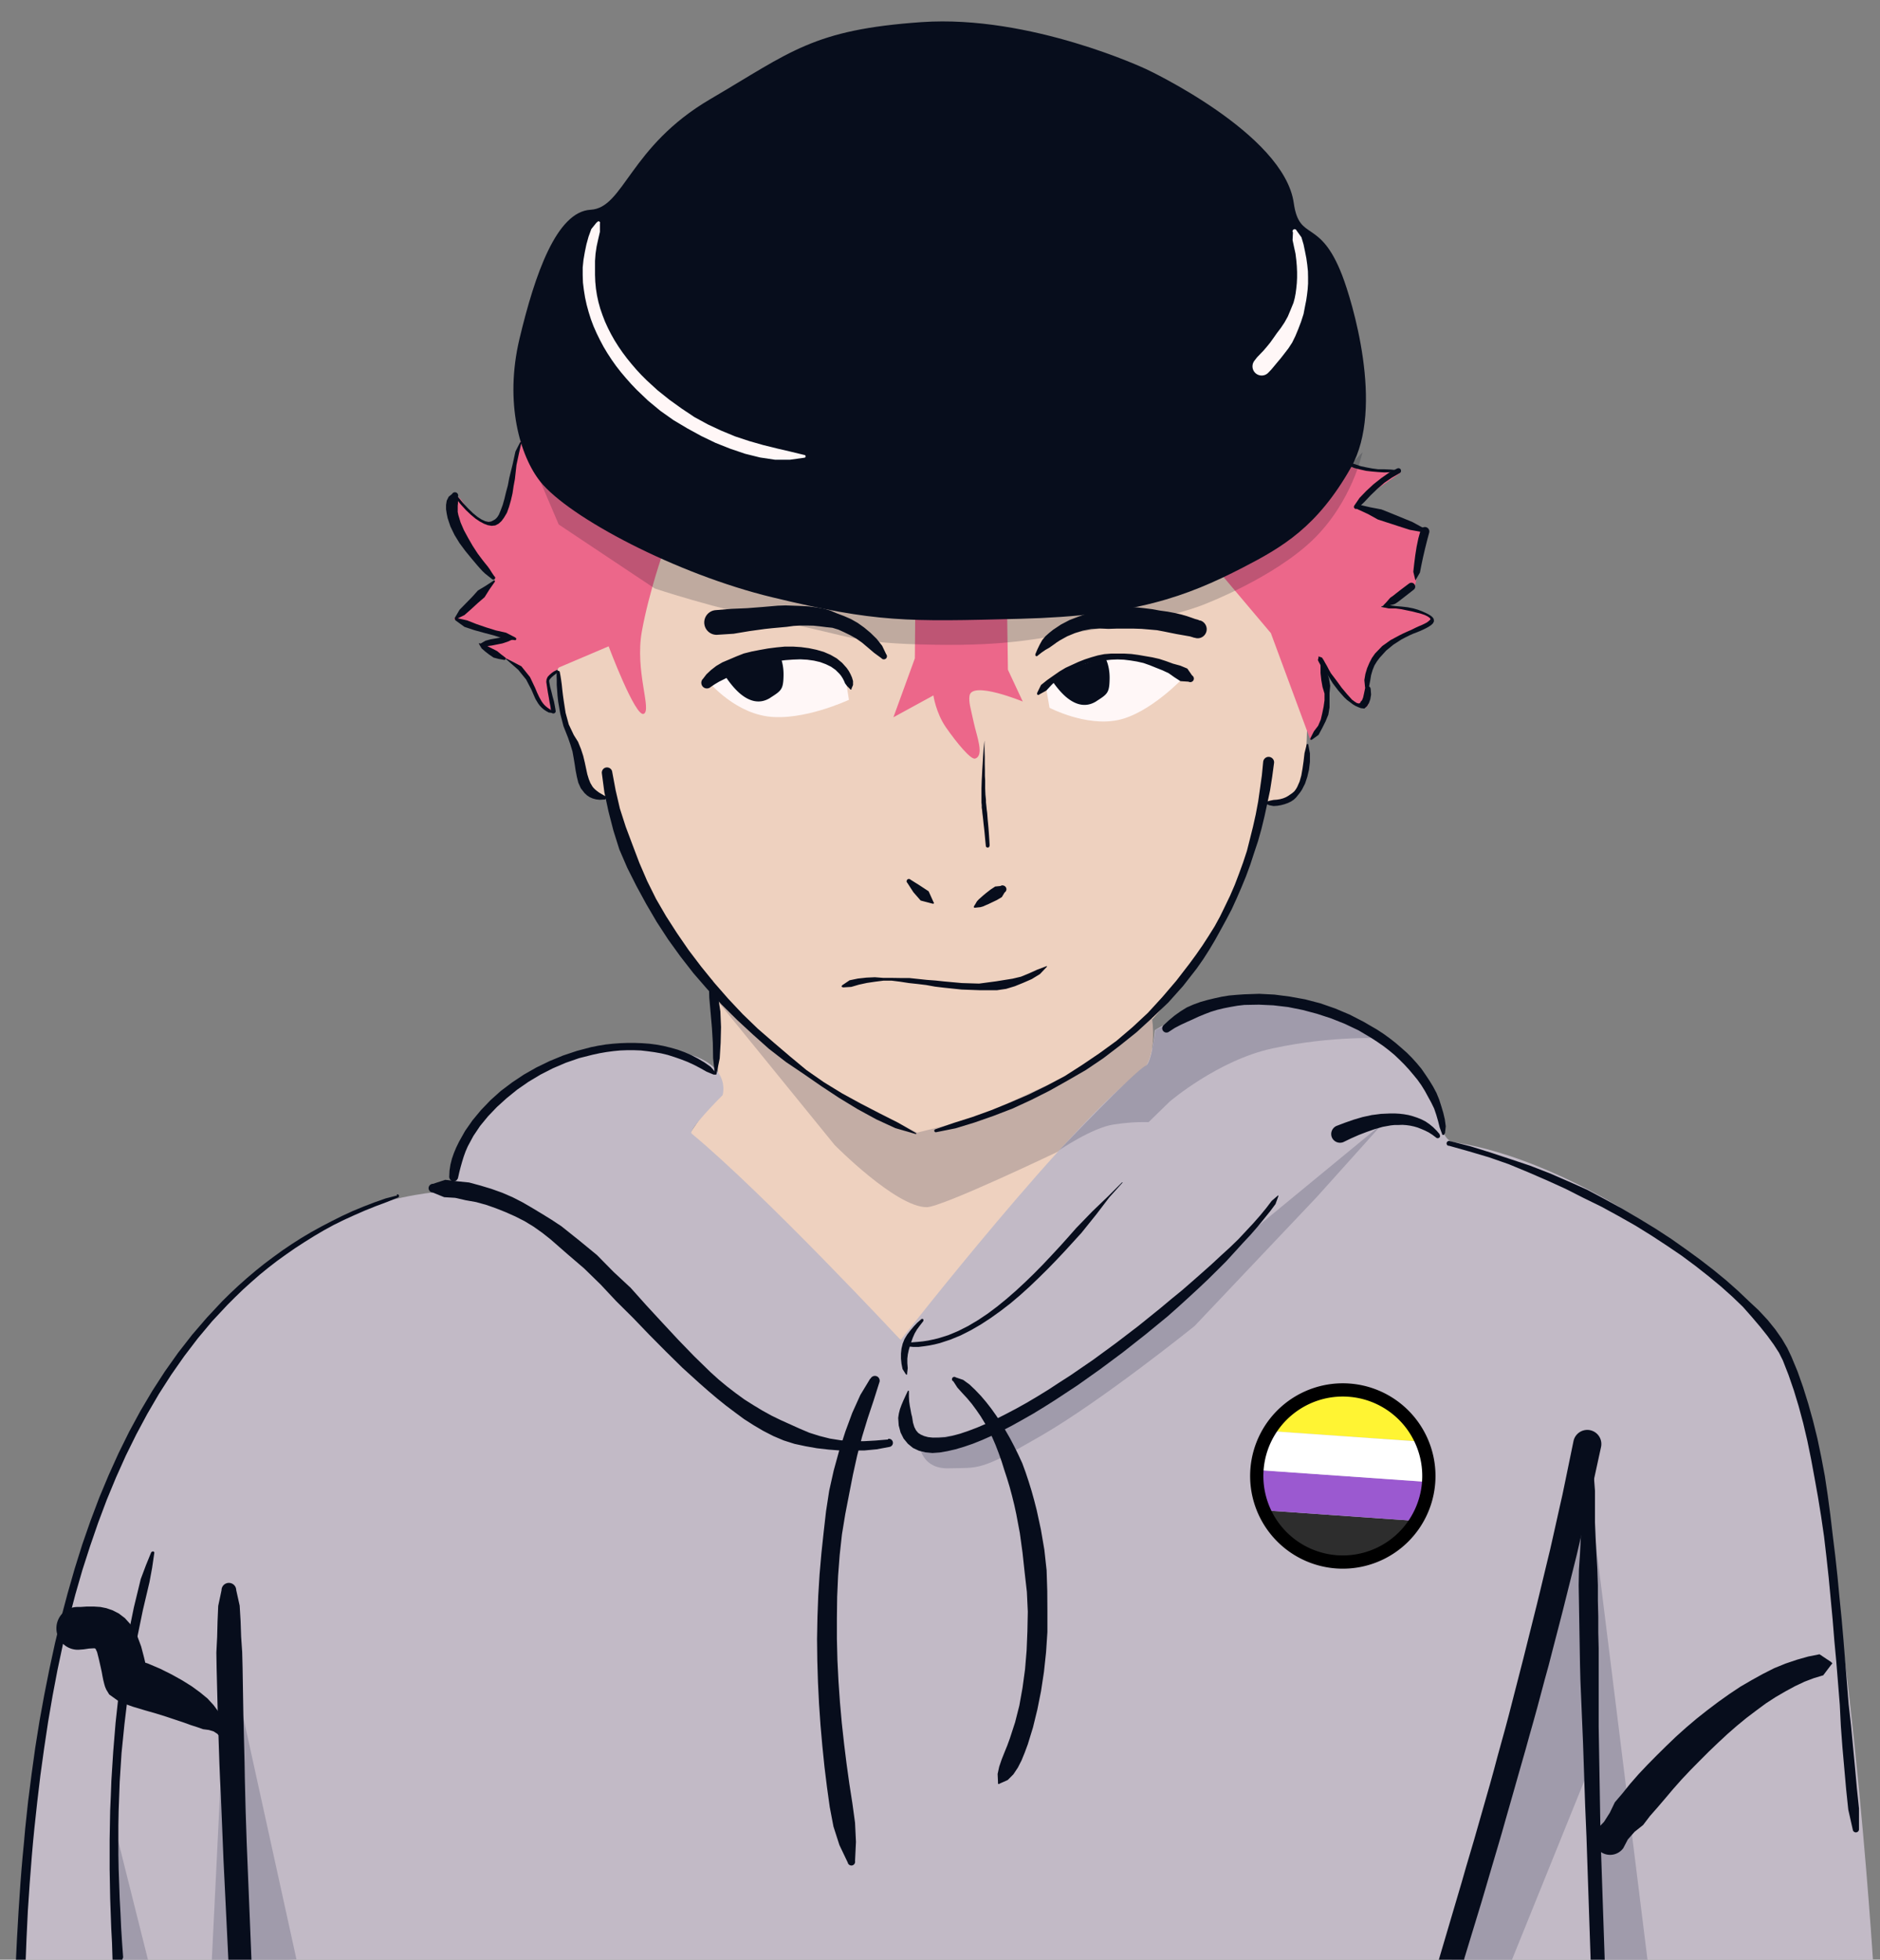
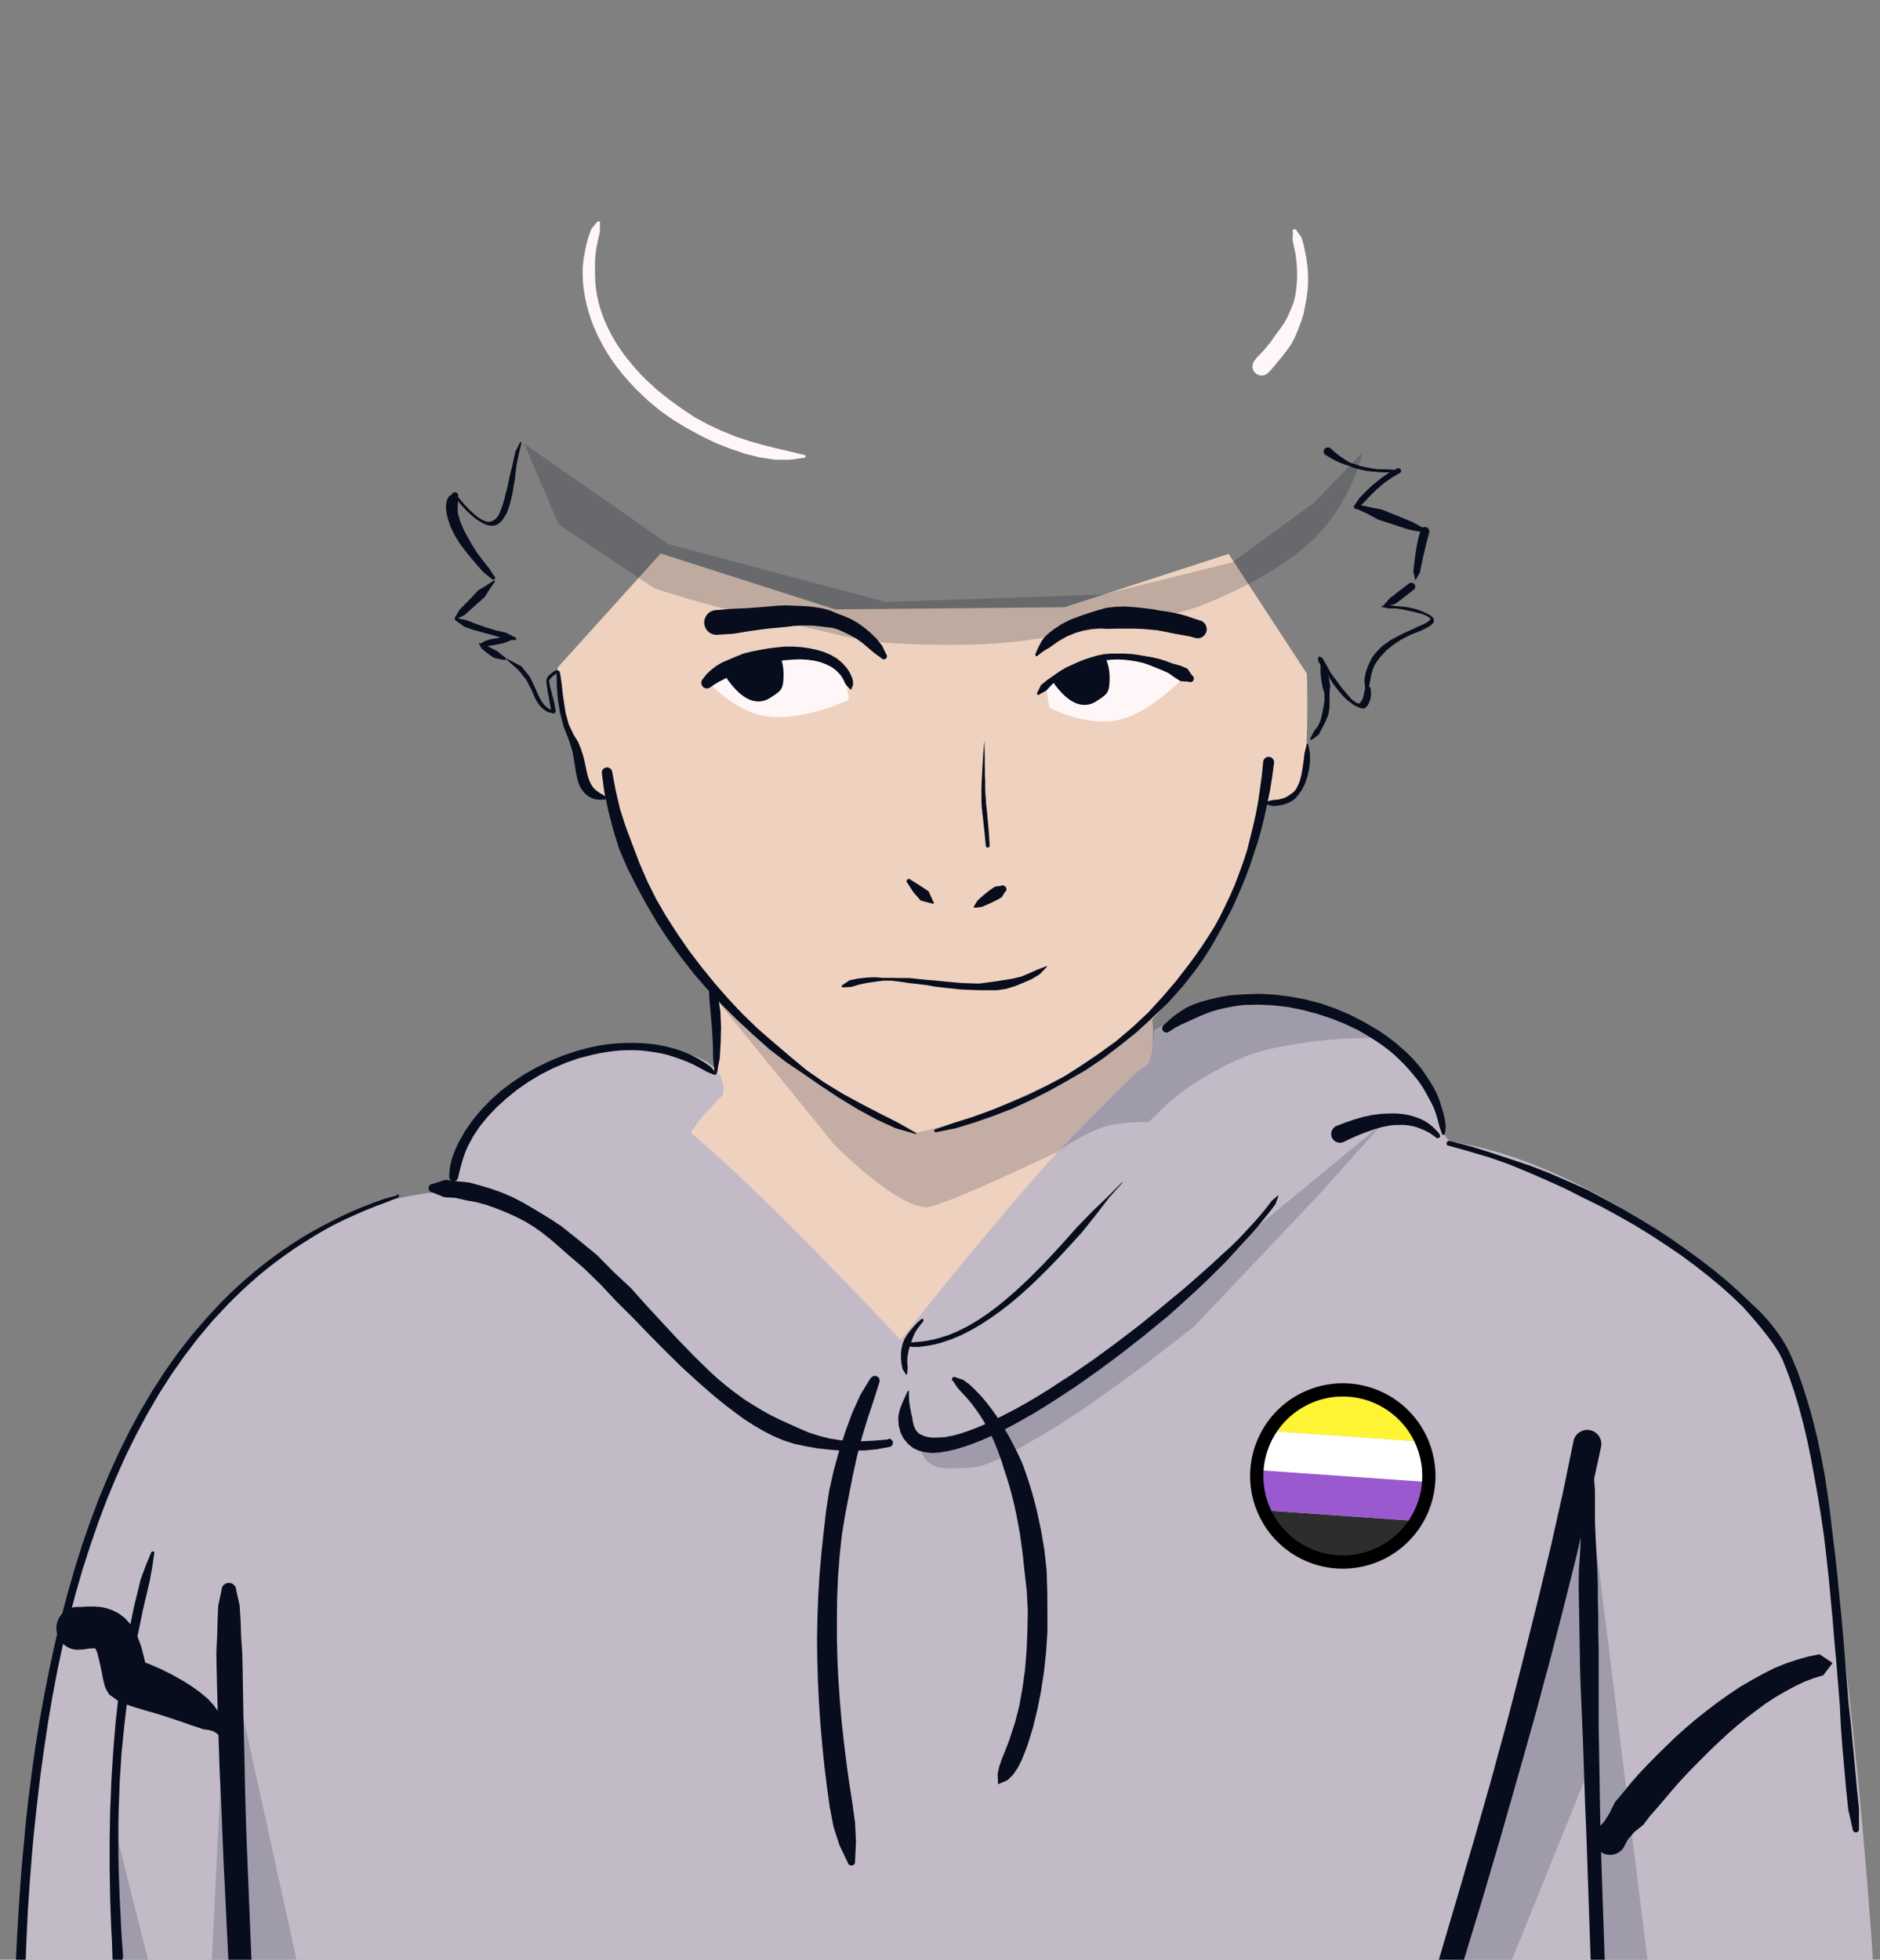
<svg xmlns="http://www.w3.org/2000/svg" width="142" height="148" fill="none">
  <rect width="100%" height="100%" fill="#808080" stroke="none" />
  <g clip-path="url(#A)">
    <path d="M87.091 80.249l-9.33 9.51-9.49 11.7-8.92-8.53-7.36-7.17 2.29-3.32-.26-7.29s-3.05-3.98-5.06-7.73c-2-3.75-2.96-7.26-2.96-7.26s-1.24.68-1.97-.55c-.72-1.23-.77-4.17-.93-4.37-.97-1.22-.98-4.83-.98-4.83l7.78-8.61 13.17 4.22 17.33-.16 12.4-4.03 5.91 9.04s.21 6.39-.42 8.63c-.39 1.38-2.68 1.2-2.68 1.2s-1 4.74-3.18 8.84-5.53 7.57-5.53 7.57l.15 3.11.04.03z" fill="#eed1bf" />
    <path d="M53.9 75.229l9.14 11.24s4.62 4.69 6.95 4.7c1.16 0 10.03-4.25 10.03-4.25l4.08-4.12s1.96-1.08 2.62-2.57c.67-1.49.25-3.59.25-3.59l-5.63 4.26-7.49 3.48-4.58 1.16-7.67-3.99-7.7-6.34v.02z" fill="#c3ada5" />
    <path d="M1.5 148.5h-.002s0-13 3.321-25.592c3.717-14.094 9.1-21.82 15.29-27.37s14.01-5.59 14.01-5.59.64-3.78 3.36-6.72c2.73-2.94 4.47-3.54 8.12-3.88 10.35-.98 8.98 3.36 8.98 3.36s-2.65 2.64-2.34 2.9c5.52 4.57 15.79 15.59 15.79 15.59s13.19-16.9 18.3-20.42c.72-.5.9-2.98.9-2.98s4.44-2.83 8.79-2.4c3.1.31 7.81.89 11.3 5.55 1.63 2.18 1.14 5.11 2.51 5.32 10.41 1.56 24.169 12.04 25.629 17.23 4.22 15.08 6.04 45.002 6.04 45.002" fill="#c2bac6" />
    <path d="M121 148.5h3.5l-4.5-36.262 1 36.262zm-1.3-34.861l.29 20.05L114 148.5h-4.5l10.2-34.861zm-32.418-35.86s-.32 2.53-.72 2.69c-.78.32-6.55 6.39-6.55 6.39s2.47-1.68 4.07-1.93 2.67-.18 2.67-.18l1.59-1.55s3.65-3.13 7.76-4.02c4.62-1 8.38-.76 8.38-.76l-6.29-2.72-6.6.05-4.31 2.03zm-78.651 60.07l2.67 10.651L16 148l1.171-23.801 5.22 23.77-11.09.531h-2.61m60.68-39.801s-.02 2.26 2.29 2.19c2.31-.06 2.32.24 6.96-2.45 4.64-2.68 11.6-8.29 11.6-8.29l9.24-9.75 5.04-5.61-10.07 8.29-8.1 7.33-7.01 4.91-5.99 2.93-3.95.45h-.01z" fill="#a09bab" />
-     <path d="M76.071 46.33l.06 4.25 1.12 2.4s-3.84-1.58-4.02-.44c-.08.48.1 1 .32 2.03s.82 2.5.1 2.72c-.32.1-1.39-1.19-2.21-2.37-.75-1.09-.94-2.4-.94-2.4l-3.02 1.65 1.62-4.45.03-3.55 6.93.16h.01zm-25.92-4.809s-1.13 3.17-1.67 6.16c-.54 3 .77 5.95.14 6.23s-2.65-5.1-2.65-5.1l-3.76 1.6-.83 1.05s.8 2.65.21 2.26c-.59-.38-1.24-.76-1.67-2.31s-2.04-1.73-2.04-1.73l-1.71-1.02 2.8-.43-4.71-1.48 3.14-2.99-2.44-2.97s-1.22-2.53-.51-3.21c.35-.34.83 1.22 1.67 1.64.84.41 1.71 0 1.71 0l1.5-6.03m52.159 9.291l4.5 5.33 2.99 8.08s1.081-.83 1.251-2.39c.17-1.57-.571-3.87-.571-3.87s2.271 3.88 3.331 3.82-.4-2.43.9-4.08 4.21-1.63 4.3-2.51-3.93-1.01-3.93-1.01l2.6-1.52.88-4.06-5.39-2.2 3.45-2.37-3.95-.51-1.6-1.18-8.76 8.48v-.01z" fill="#ec678a" />
-     <path d="M102.052 35.291c-2.56 4.52-5.19 6.03-8.21 7.59-4.22 2.17-8.13 3.63-16.76 3.85s-10.83.29-18.74-1.62c-7.26-1.75-15.38-6.04-17.54-8.75-1.51-1.9-2.72-5.93-1.56-10.79s2.8-9.59 5.37-9.73c2.52-.14 2.92-4.77 9.03-8.35 6.1-3.57 7.74-5.25 15.97-5.82s16.96 3.55 16.96 3.55 10.41 4.85 11.15 10.12c.42 2.97 1.96 1.07 3.65 5.44.73 1.88 3.23 9.99.68 14.51z" fill="#070d1c" />
    <path d="M89.432 51.131s-2.56 2.75-5 3.25-5.16-.93-5.16-.93l-.26-1.51s2.37-2.19 4.88-2.31c2.5-.12 5.54 1.5 5.54 1.5zM64.12 52.85s-3.49 1.64-6.19 1.25c-2.7-.4-4.6-2.83-4.6-2.83s2.92-1.82 5.52-2.03 4.89 1.19 4.89 1.19l.38 2.42z" fill="#fff7f7" />
    <g fill="#070d1c">
      <path d="M82.831 52.942c.83-.53.96-.63.98-1.67s-.34-1.61-.34-1.61l-2.22.67-1.78 1.08s.5.78 1.12 1.28 1.4.79 2.23.26l.01-.01h0zm-24.629-.26c.83-.53.96-.63.98-1.67s-.34-1.61-.34-1.61l-2.22.67-1.78 1.08s.5.78 1.12 1.28 1.4.79 2.23.26l.01-.01zm50.358 95.719l1.94.099.11-.619.32-1.05.32-1.05.32-1.05.32-1.05.31-1.05.31-1.06.31-1.05.31-1.05.31-1.06.3-1.06.3-1.05.3-1.05.3-1.06.3-1.05.3-1.05.29-1.05.3-1.06.29-1.05.28-1.05.28-1.05.29-1.05.27-1.05.27-1.04.27-1.04.27-1.05.26-1.04.26-1.04.26-1.04.26-1.04.24-1.03.24-1.03.24-1.03.24-1.03.22-1.02.22-1.01.22-1.01.22-1.01a1.07 1.07 0 0 0 .005-.414c-.026-.138-.078-.268-.154-.385s-.175-.218-.29-.297a1.07 1.07 0 0 0-.381-.164c-.137-.029-.278-.03-.415-.005s-.268.078-.385.154a1.08 1.08 0 0 0-.297.29c-.079.115-.134.245-.163.381l-.21 1.02-.21 1.02-.21 1.02-.21 1.01-.23 1.02-.23 1.03-.23 1.03-.23 1.02-.25 1.03-.25 1.04-.25 1.04-.25 1.03-.26 1.04-.26 1.04-.26 1.04-.26 1.04-.27 1.05-.27 1.05-.27 1.05-.27 1.05-.28 1.05-.29 1.05-.29 1.05-.28 1.05-.29 1.05-.3 1.05-.3 1.05-.3 1.05-.3 1.05-.31 1.05-.31 1.05-.3 1.05-.31 1.05-.31 1.05-.31 1.05-.31 1.05-.31 1.05-.31 1.05zm-91.258.67l1.73-.12-.05-1.23-.05-1.23-.05-1.23-.05-1.23-.05-1.22-.05-1.22-.05-1.22-.05-1.22-.04-1.21-.04-1.21-.03-1.21-.03-1.21-.02-1.2-.03-1.2-.03-1.2-.03-1.2-.02-1.18-.02-1.19-.02-1.19-.03-1.18-.08-1.17-.04-1.17-.07-1.17-.26-1.17a.57.57 0 0 0-.044-.212.55.55 0 0 0-.303-.297c-.068-.028-.14-.041-.213-.041s-.145.016-.212.045a.56.56 0 0 0-.179.121.57.57 0 0 0-.119.182.55.55 0 0 0-.04.212l-.25 1.18-.05 1.17-.03 1.17-.06 1.18.02 1.2.03 1.19.03 1.19.03 1.19.04 1.21.04 1.2.04 1.2.05 1.21.06 1.22.05 1.21.05 1.21.05 1.22.05 1.23.06 1.22.06 1.22.06 1.23.06 1.23.06 1.23.06 1.23.06 1.23z" />
      <path fill-rule="evenodd" d="M108.511 85.39l.24.28-.03-.01c.06.07.07.18 0 .25-.07.06-.18.07-.25 0l-.28-.21-.28-.18-.28-.14-.28-.12-.28-.11-.28-.08-.28-.06-.29-.04-.29-.02-.29.01h-.3l-.29.03-.61.11-.6.17-.6.21-.6.23-.59.26-.58.28a.67.67 0 0 1-.87-.35.67.67 0 0 1 .35-.87l.63-.24.66-.23.68-.2.69-.15.7-.09.69-.03h.36l.35.02.34.04.34.06.33.09.33.11.32.13.31.16.29.2.28.23.26.26zm-12.459 5.302l.49-.42.02.049-.22.61-.41.55-.46.57-.49.6-.54.62-.59.63-.6.66-.63.69-.68.68-.7.691-.73.69-.76.7-.78.71-.79.7-.83.68-.83.68-.85.67-.85.67-.86.64-.86.64-.86.61-.86.61-.85.56-.85.56-.84.53-.82.5-.81.46-.79.44-.77.4-.75.36-.72.32-.7.28-.67.23-.64.19-.61.14-.58.1-.55.04-.53-.05-.49-.12-.45-.21-.39-.32-.32-.39-.23-.46-.14-.53-.04-.57.05-.33.08-.32.12-.33.14-.33.16-.35.17-.36c.01-.03.03-.04.06-.04.03.01.03.06.03.06v.39l.02.37.05.34.06.31.05.28.06.23.07.44.1.33.13.25.16.19.2.13.25.11.3.08.37.04h.43l.49-.03.54-.11.59-.16.62-.21.66-.25.7-.3.72-.34.75-.38.78-.41.79-.44.81-.48.83-.51.84-.55.84-.54.86-.59.86-.59.86-.63.86-.63.85-.65.85-.65.83-.67.83-.67.8-.67.81-.66.77-.67.75-.66.73-.65.7-.65.68-.62.64-.62.58-.62.55-.59.51-.58.46-.56.41-.54zm-29.931 18.1l.95-.08.02-.05c.04-.006.081-.004.12.006s.076.027.109.051a.32.32 0 0 1 .081.09c.021.034.034.073.04.113s.004.081-.006.12-.027.076-.052.109-.055.06-.089.08-.073.035-.113.041l-.96.18-.95.09h-.92-.9l-.88-.07-.87-.1-.85-.15-.84-.18-.82-.26-.78-.33-.76-.39-.73-.43-.72-.46-.69-.51-.69-.52-.67-.54-.66-.56-.66-.58-1.29-1.17-1.26-1.24-1.25-1.26-1.23-1.28-1.25-1.24-1.19-1.27-1.23-1.2-1.27-1.09-1.27-1.11-.62-.49-.66-.47-.69-.42-.71-.36-.72-.32-.73-.29-.74-.26-.76-.21-.79-.14-.79-.18-.83-.05-.86-.35a.34.34 0 0 1-.32-.34.34.34 0 0 1 .34-.32l.92-.3.91.11.89.09.85.23.83.25.81.29.79.34.76.39.74.43.73.44.73.45.74.49 1.34 1.07 1.34 1.1 1.25 1.27 1.29 1.2 1.19 1.33 1.2 1.3 1.2 1.29 1.21 1.25 1.23 1.2.62.56.64.53.65.5.66.48.68.43.68.41.69.38.7.34.71.32.71.32.73.31.76.24.79.2.82.13.85.07h.87l.9-.05zm2.85-7.071l-.4-.04-.03.02c-.09 0-.15-.07-.15-.15 0-.09.07-.15.15-.15l.39-.03.39-.03.39-.04.39-.06.38-.08.38-.09.77-.24.76-.32.75-.38.74-.44.73-.49.72-.54.71-.58.7-.61.69-.64.68-.66.66-.67.65-.69.64-.69.62-.69.6-.68 1.23-1.27 1.19-1.14 1.05-1.05h.03v.03l-.99 1.1-1 1.31-1.11 1.38-.62.68-.63.69-.65.69-.66.68-.68.67-.69.66-.71.64-.72.61-.74.57-.74.53-.75.49-.76.44-.77.39-.78.32-.79.26-.4.1-.4.08-.4.06-.41.05h-.41z" />
      <path d="M120.93 149l.28-.898-.04-1.18-.04-1.18-.04-1.18-.04-1.18-.04-1.18-.04-1.18-.04-1.18-.04-1.18-.02-1.18-.02-1.18-.02-1.18-.02-1.18-.02-1.18-.02-1.18-.02-1.18v-1.18-1.18-1.19-1.19-1.19l-.03-1.19v-1.19l-.03-1.19v-1.18l-.04-1.19-.07-1.19-.06-1.19-.05-1.19v-1.19-1.19l-.09-1.19-.23-1.19a.19.19 0 0 0-.38 0l-.23 1.19-.09 1.19v1.19 1.19l-.05 1.19-.06 1.19-.08 1.19-.02 1.2.02 1.19.02 1.19.02 1.19.02 1.19.02 1.19.03 1.19.05 1.19.05 1.19.05 1.19.05 1.18.04 1.18.04 1.18.04 1.18.04 1.18.05 1.18.05 1.18.04 1.18.04 1.18.04 1.18.04 1.18.04 1.18.04 1.18.04 1.18.04 1.18.78.858zm-52.418-45.248l.05-.43-.03-.37v-.35l.04-.33.07-.32.09-.31.1-.3.11-.31.14-.32.18-.31.22-.3.25-.32s.04-.11 0-.15-.11-.04-.15 0l-.31.27-.27.29-.25.3-.23.3-.2.33-.14.35-.09.37-.04.38v.38l.04.39.08.4.24.38s.04.05.07.04c.03 0 .05-.04.04-.07l-.01.01zm-14.449-22.75l-.39-.44-.47-.33-.49-.29-.5-.26-.51-.22-.52-.19-.53-.15-.53-.13-.54-.1-.54-.07-.55-.04-.55-.02h-.55l-.55.02-.55.04-.55.06-.55.09-.55.11-1.06.28-1.05.35-1.02.42-.99.48-.95.54-.9.6-.85.64-.78.7-.71.74-.64.77-.56.8-.46.82-.21.43-.18.43-.15.43-.11.44-.07.45-.02.43c-.02.18.11.35.29.38.18.02.35-.11.38-.29l.09-.4.1-.39.11-.39.12-.39.14-.39.17-.39.42-.78.51-.76.6-.73.67-.7.74-.67.79-.64.85-.59.9-.54.94-.48.98-.42 1.01-.35 1.03-.26.51-.11.52-.09.52-.07.52-.05.52-.02h.52l.52.02.52.06.51.07.51.09.5.12.5.16.49.17.49.19.48.22.48.25.48.27.53.22s.11.02.15-.02c.03-.05.02-.11-.02-.15l.04.02zm55.078 4.591l.06-.53-.07-.52-.12-.51-.15-.5-.16-.5-.2-.49-.25-.47-.28-.46-.3-.45-.31-.45-.35-.42-.37-.41-.39-.39-.42-.37-.43-.37-.45-.35-.47-.34-.49-.32-1-.58-1.05-.54-1.09-.46-1.12-.39-1.15-.3-1.16-.21-1.16-.15-1.16-.06-1.14.04-.57.04-.56.05-.55.09-.55.12-.54.13-.53.15-.52.19-.5.22-.47.29-.45.32-.42.35-.39.36a.32.32 0 1 0 .39.51l.43-.28.44-.23.45-.21.45-.2.45-.21.46-.19.47-.18.49-.15.5-.12.51-.1.52-.09.52-.06 1.09-.02 1.1.05 1.11.13 1.1.22 1.09.29 1.07.35 1.05.42 1.01.48.96.57.46.3.45.31.43.33.41.34.38.36.37.37.35.38.33.39.32.39.29.41.26.42.24.44.24.44.22.45.16.47.14.48.12.48.18.49c0 .05.05.09.1.08.05 0 .09-.05.08-.1l.04-.02zm-37.139 18.718l.31.48.36.4.37.4.36.43.34.46.33.48.31.51.29.53.28.56.25.58.23.6.22.62.2.64.21.64.2.66.18.67.17.69.15.69.27 1.44.2 1.46.16 1.48.17 1.49.07 1.49-.03 1.48-.06 1.46-.12 1.43-.19 1.39-.24 1.34-.32 1.26-.39 1.2-.2.55-.22.54-.21.53-.18.53-.12.55.03.65s-.01.08.02.1.08.01.1-.02l.61-.27.43-.43.34-.51.28-.55.24-.59.23-.62.39-1.27.33-1.35.28-1.4.22-1.45.16-1.49.1-1.52v-1.54l-.01-1.56-.05-1.56-.17-1.55-.26-1.52-.32-1.48-.19-.74-.2-.72-.22-.71-.23-.69-.25-.68-.3-.65-.31-.63-.32-.61-.34-.59-.34-.57-.36-.55-.37-.52-.39-.5-.4-.47-.42-.44-.43-.41-.48-.35-.56-.19c-.08-.06-.19-.05-.25.03s-.05.19.03.25l.03.01zm-6.27-.2l-.75 1.24-.61 1.35-.52 1.41-.47 1.45-.41 1.49-.34 1.52-.24 1.56-.18 1.58-.17 1.59-.14 1.61-.1 1.62-.06 1.63-.03 1.63.02 1.63.05 1.62.08 1.62.11 1.6.14 1.59.16 1.57.19 1.54.21 1.51.28 1.47.45 1.4.63 1.32c.03.15.18.25.33.22s.25-.18.22-.33l.07-1.45-.07-1.45-.2-1.46-.23-1.48-.21-1.51-.19-1.53-.17-1.55-.14-1.57-.11-1.58-.08-1.59-.04-1.6v-1.6l.02-1.59.07-1.58.12-1.57.17-1.55.25-1.53.29-1.5.29-1.48.32-1.45.37-1.42.42-1.38.45-1.35.43-1.36c.08-.18 0-.4-.18-.48s-.4 0-.48.18l-.02-.01zm43.69-17.589l1.53.43 1.52.45 1.49.52 1.45.6 1.43.62 1.41.64 1.36.69 1.35.66 1.3.71 1.27.72 1.21.75 1.16.76 1.12.76 1.05.78.99.78.93.77.86.77.79.76.68.77.62.73.55.69.48.66.4.62.29.58.43 1.1.4 1.16.37 1.22.34 1.27.31 1.32.28 1.37.26 1.41.26 1.45.24 1.48.22 1.51.18 1.54.17 1.56.15 1.59.15 1.59.13 1.61.15 1.61.13 1.61.13 1.61.08 1.61.12 1.61.14 1.58.14 1.58.16 1.53.34 1.51c.003.031.012.061.027.088s.035.051.059.071.052.034.082.042a.24.24 0 0 0 .092.009c.031-.004.06-.013.088-.028s.051-.035.07-.059a.22.22 0 0 0 .043-.081.24.24 0 0 0 .009-.092v-1.55l-.16-1.53-.14-1.57-.15-1.57-.15-1.6-.18-1.6-.13-1.61-.13-1.61-.13-1.61-.14-1.61-.16-1.59-.15-1.59-.17-1.57-.19-1.55-.18-1.53-.2-1.5-.22-1.47-.27-1.43-.29-1.39-.33-1.34-.36-1.29-.39-1.25-.42-1.19-.47-1.13-.31-.65-.4-.68-.49-.7-.58-.72-.68-.73-.77-.72-.81-.77-.88-.78-.95-.78-1.01-.78-1.07-.78-1.12-.79-1.18-.77-1.23-.75-1.27-.75-1.32-.72-1.35-.72-1.41-.63-1.43-.62-1.47-.57-1.5-.5-1.51-.5-1.52-.47-1.54-.39c-.1-.03-.2.03-.23.13s.03.2.13.23l.02-.01zm-79.43 3.759l-.88.23-.85.3-.83.32-.82.34-.8.37-.78.39-.77.4-.76.42-.74.44-.72.46-.71.48-.69.5-.68.51-.66.53-.65.55-.63.56-.62.58-.61.6-1.16 1.24-1.12 1.3-1.06 1.36-1 1.41-.95 1.47-.9 1.52-.85 1.57-.8 1.62-.75 1.66-.71 1.7-.66 1.75-.62 1.78-.57 1.82-.53 1.85-.5 1.88-.46 1.91-.42 1.94-.39 1.96-.18.99-.18.99-.16 1-.16 1-.14 1.01-.14 1.01-.13 1.02-.13 1.02-.11 1.03-.11 1.03-.09 1.03-.1 1.03-.09 1.04-.08 1.04-.07 1.04-.07 1.04-.06 1.04-.06 1.04-.05 1.04-.05 1.04.05.408.69-.408.04-1.04.04-1.04.05-1.04.05-1.04.07-1.04.07-1.04.08-1.03.08-1.03.09-1.03.1-1.03.11-1.02.11-1.02.12-1.01.12-1.01.14-1.01.14-1.01.15-1 .15-1 .17-.99.17-.99.37-1.95.41-1.93.45-1.9.49-1.87.53-1.84.58-1.8.61-1.77.65-1.73.7-1.69.74-1.65.79-1.6.83-1.55.88-1.51.93-1.45.98-1.4 1.03-1.35 1.08-1.29 1.15-1.23.59-.59.6-.58.62-.56.63-.55.65-.53.66-.51.68-.49.69-.48.71-.46.72-.45.73-.43.75-.41.77-.38.79-.36.8-.35.82-.33.83-.31.84-.34c.07-.02.1-.1.08-.16-.02-.07-.1-.1-.16-.08l.02.08zm-18.551 26.9l-.42 1.03-.39 1.04-.26 1.07-.26 1.07-.22 1.08-.22 1.08-.19 1.08-.19 1.08-.16 1.09-.16 1.09-.12 1.1-.12 1.1-.09 1.1-.09 1.1-.07 1.1-.07 1.1-.04 1.11-.05 1.11-.02 1.11-.02 1.11v1.11 1.11l.02 1.11.02 1.11.04 1.12.04 1.12.06 1.12L8.5 148l.541.5.26-.679-.08-1.11-.07-1.11-.05-1.11-.06-1.11-.04-1.11-.04-1.11-.02-1.1v-1.1-1.1l.02-1.1.04-1.1.04-1.1.07-1.09.07-1.09.11-1.09.11-1.09.13-1.08.13-1.08.16-1.08.15-1.08.19-1.07.19-1.07.22-1.07.22-1.07.25-1.06.25-1.06.2-1.08.16-1.1c.02-.06-.02-.12-.07-.13-.06-.02-.12.02-.13.07l-.01-.06z" />
      <path d="M16.781 130.77v-.42l-.09-.51-.19-.57-.37-.5-.46-.5-.56-.46-.63-.46-.72-.45-.79-.44-.86-.43-.94-.4-1-.32.75.53.18.29.04.09-.02-.04-.02-.08-.07-.26-.07-.32-.09-.38-.21-.8-.32-.86-.44-.76-.47-.52-.46-.35-.47-.24-.47-.16-.45-.09-.46-.03h-.6l-.44.03h-.26c-.89.02-1.59.77-1.56 1.67a1.62 1.62 0 0 0 1.67 1.56l.39-.03.4-.06.36-.02h.05l.05.02h.03l.02.03v.02l-.02-.04.12.25.13.51.15.66.07.32.06.33.06.3.04.16.04.16.05.17.09.22.23.38.8.57.98.35.9.27.84.24.77.24.69.23.63.21.55.2.5.16.42.15.45.06.36.11.29.19c.05.1.17.15.27.1s.15-.17.1-.27l-.02-.01zm121.55-5.238l-.9-.6-.85.17-.85.24-.86.29-.86.35-.85.43-.85.47-.86.5-.84.56-.83.59-.82.62-.81.64-.79.67-.77.69-.74.71-.72.71-.7.71-.67.71-.63.72-.58.72-.58.68-.38.79-.44.69-.53.55a1.23 1.23 0 0 0 .28 1.71c.264.189.592.265.912.212a1.23 1.23 0 0 0 .798-.492l.34-.65.51-.58.65-.52.51-.67.58-.66.59-.69.6-.71.63-.71.66-.7.68-.69.69-.69.7-.67.71-.66.72-.63.73-.6.74-.56.73-.54.74-.48.74-.43.72-.39.72-.34.71-.27.7-.21.62-.82s.07-.05.06-.09c0-.04-.05-.07-.09-.06l.03-.02zM54.122 81.091l.24-1.16.07-1.18.03-1.18-.05-1.18-.18-1.17-.41-1.12c-.01-.08-.09-.13-.17-.11s-.13.09-.11.17l.03 1.17.1 1.14.1 1.14.07 1.15.02 1.16.13 1.17s.03.07.06.07c.04 0 .07-.03.07-.06v-.01zM42.041 50.792v.26l.01.31v.36l.03.39.03.43.05.45.16.92.24.93.34.86.19.55.15.5.09.5.08.48.07.47.09.46.11.45.19.42.27.35.19.18.21.14.23.1.26.07.28.03.3-.02c.08.02.15-.03.17-.11s-.03-.15-.11-.17l-.24-.14-.2-.12-.16-.12-.13-.11-.11-.11-.08-.1-.16-.27-.12-.3-.11-.36-.09-.42-.1-.47-.12-.5-.17-.52-.22-.54-.32-.51-.38-.8-.24-.88-.14-.9-.06-.43-.05-.42-.04-.39-.05-.36-.05-.31-.05-.26c0-.06-.06-.1-.12-.1s-.1.06-.1.12l-.02.01zm28.681 34.71l1.45-.29 1.44-.44 1.43-.5 1.43-.55 1.41-.65 1.39-.7 1.37-.77 1.37-.79 1.32-.89 1.27-.97 1.26-1.01 1.2-1.1 1.19-1.14 1.11-1.24 1.03-1.32.49-.7.46-.72.44-.74.42-.76.42-.77.41-.78.37-.81.36-.83.35-.85.32-.87.29-.89.3-.9.26-.93.23-.95.21-.97.21-.99.16-1.02.14-1.04c.03-.23-.14-.43-.36-.46-.23-.03-.43.14-.46.36l-.1 1.03-.14 1-.14.98-.18.96-.21.94-.23.92-.23.91-.29.88-.31.85-.32.84-.35.81-.38.79-.38.78-.41.75-.45.72-.46.71-.48.69-.49.67-1.01 1.31-1.06 1.24-1.09 1.19-1.17 1.09-1.21 1.03-1.28.93-1.3.88-1.31.84-1.37.73-1.39.68-1.4.6-1.4.57-1.41.51-1.42.45-1.39.48c-.06.02-.1.08-.08.14s.08.1.14.08h.01z" />
      <path d="M95.552 60.672l.32.14.32.06.3-.02.28-.05.26-.07.25-.09.23-.11.21-.14.18-.17.15-.19.15-.19.14-.21.23-.45.17-.51.13-.55.07-.59v-.63l-.12-.65c0-.04-.03-.07-.06-.07-.04 0-.07.03-.07.06l-.16.64-.07.6-.08.56-.09.52-.13.46-.18.41-.1.17-.12.16-.15.13-.16.11-.16.11-.18.1-.2.08-.22.06-.24.04-.26.02-.29.06-.33.1s-.06.02-.06.05.02.06.05.06l-.01-.01zm-53.54-10.051l-.18.09-.17.12-.16.14-.14.15-.08.19-.02.19.06.4.06.39.07.38.06.37.07.35.04.34c.01.1.11.17.2.15.1-.01.17-.11.15-.2l-.06-.35-.07-.36-.1-.36-.09-.37-.1-.38-.07-.38v-.11l.08-.11.11-.12.14-.12.16-.12.14-.14s.05-.08.02-.12-.08-.05-.12-.02z" />
      <path d="M41.741 53.751l-.17-.16-.17-.11-.15-.12-.13-.12-.11-.13-.1-.14-.18-.32-.16-.34-.16-.38-.38-.8-.65-.81-1.16-.6h-.03v.03l.95.83.6.74.39.75.16.37.16.36.2.33.12.16.14.15.16.14.18.12.2.11.25.03s.05 0 .06-.02 0-.05-.02-.06v-.01zm-2.82-5.609l-.7-.36-.76-.17-.74-.23-.73-.25-.71-.28-.76-.17c-.05-.02-.11 0-.14.05s0 .11.05.14l.65.47.75.25.76.21.76.2.74.25.78.09c.05.02.11-.01.12-.06.02-.05-.01-.11-.06-.12l-.01-.02z" />
      <path d="M34.441 46.761l.64-.31.51-.45.5-.46.51-.44.37-.59.4-.57s.03-.07 0-.09c-.03-.03-.07-.03-.09 0l-.58.38-.6.36-.45.5-.47.48-.47.48-.36.61s-.03.07 0 .1.07.03.1 0h-.01zm4.25 1.41l-.42-.03h-.41l-.4.07-.4.07-.4.11-.37.22s-.06.05-.05.09c0 .04.05.06.09.05l.42.05.4-.05.4-.08.4-.08.39-.13.38-.17s.06-.04.06-.08-.04-.06-.08-.06l-.01.02z" />
      <path d="M38.131 49.632l-.3-.23-.28-.23-.31-.16-.32-.16-.32-.17-.39-.1h-.04c-.01.01 0 .03 0 .04l.21.35.29.25.3.23.31.21.38.1.39.07c.06.02.12 0 .14-.06s0-.12-.06-.14zm-.78-6.091l-.11-.16-.12-.18-.13-.21-.16-.22-.18-.22-.19-.24-.39-.52-.37-.57-.34-.59-.32-.59-.25-.58-.17-.56-.05-.24v-.24-.22l.02-.2v-.2l-.01-.27c.06-.12.01-.27-.11-.33s-.27-.01-.33.11l-.25.2-.15.3-.05.32v.33l.05.33.07.34.21.63.31.64.38.62.43.58.45.55.43.51.21.24.2.22.2.19.2.16.18.14.15.12c.05.06.14.06.2 0 .06-.05.06-.14 0-.2l-.01.01z" />
      <path d="M34.361 37.561l.43.52.4.44.38.36.35.29.33.22.3.16.29.11.29.05.28-.03.25-.13.22-.2.19-.26.22-.37.16-.45.14-.49.12-.52.08-.54.1-.54.12-1.07.2-.93.17-.73s0-.06-.03-.07-.06 0-.07.03l-.35.69-.21.96-.26 1.05-.1.54-.14.52-.12.5-.13.46-.15.4-.14.34-.13.2-.14.14-.15.09-.16.08-.2.03-.25-.05-.28-.13-.31-.2-.34-.28-.36-.35-.4-.43-.43-.52s-.11-.05-.16-.02c-.05.04-.05.11-.02.16l.01-.03zM99.082 55.87l.51-.37.28-.52.25-.5.21-.51.09-.54v-.54-.54l.05-.56-.09-.55-.19-.53-.27-.5-.23-.51s-.02-.02-.03-.01c-.01 0-.02.02-.01.03l.09.55v.56l.06.54.09.51.151.5v.51l-.07.49-.1.48-.11.48-.2.47-.32.42-.27.53s-.02.07 0 .1c.03.03.07.02.1 0l.01.01z" />
      <path d="M99.601 49.611l-.06.24.1.2.14.22.16.24.18.25.19.27.36.58.42.55.43.49.22.21.23.17.21.16.2.12.2.09.21.08.26.03.21-.18.14-.24.1-.28.06-.35-.03-.41c0-.12-.08-.22-.2-.23-.12 0-.22.08-.23.2l-.08.38-.06.27-.07.18-.07.1-.04.02-.03.1-.11.06-.16-.04-.17-.11-.19-.14-.18-.2-.19-.21-.41-.49-.4-.55-.41-.54-.16-.28-.14-.27-.14-.24-.12-.22-.12-.18-.23-.08s-.02-.02-.03-.01c-.01 0-.02.02-.01.03l.02.01z" />
      <path d="M104.371 45.841l.53.11h.5l.46.06.43.09.39.08.35.09.31.08.26.09.21.1.15.1.08.09v.05l-.03.03-.04.04-.08.07-.12.09-.17.09-.21.1-.24.1-.26.12-.28.14-.3.13-.31.14-.32.16-.65.35-.63.45-.54.56-.24.34-.19.37-.17.4-.13.43-.08.47.05.5c0 .08.06.15.14.16.08 0 .15-.06.16-.14l.09-.47.07-.42.11-.38.14-.35.19-.31.21-.28.49-.54.55-.45.59-.38.3-.16.3-.15.29-.13.29-.11.27-.11.24-.11.22-.11.19-.11.16-.11.13-.12.08-.16-.02-.18-.09-.13-.13-.11-.18-.11-.22-.11-.27-.12-.32-.12-.36-.1-.4-.08-.44-.05-.47-.04-.5-.07-.54.08s-.03.01-.03.03.01.03.03.03z" />
      <path d="M104.592 45.831l.29-.09.22-.06.17-.04.12-.05.09-.06.09-.06.21-.16.36-.28.64-.5c.13-.1.15-.28.05-.41s-.28-.15-.41-.05l-.65.49-.36.28-.2.16-.07.05-.08.05-.09.08-.11.13-.15.17-.21.22s-.05.07-.03.11.07.05.11.03l.01-.01z" />
      <path d="M106.91 43.832l.34-.59.12-.61.13-.61.14-.6.15-.6.16-.6a.34.34 0 0 0-.035-.255c-.022-.038-.052-.071-.087-.098s-.075-.046-.118-.057a.34.34 0 0 0-.131-.008c-.044.006-.086.021-.124.043s-.071.052-.098.087-.046.075-.057.118l-.17.61-.13.63-.1.63-.08.63-.07.63.16.66v-.01z" />
      <path d="M107.43 39.832l-.75-.41-.78-.32-.78-.32-.78-.31-.84-.16-.82-.19c-.1-.03-.2.02-.23.12s.02.2.12.23l.76.35.74.41.8.26.8.26.81.26.84.15c.09.03.2-.02.23-.11s-.02-.2-.11-.23l-.01.01z" />
      <path d="M102.551 38.391l.49-.47.48-.51.51-.49.53-.46.57-.39.59-.34c.1-.05.13-.17.08-.27s-.17-.13-.27-.08l-.62.32-.6.42-.58.46-.54.5-.5.52-.39.57c-.06.07-.05.17.02.23s.17.05.23-.02v.01z" />
      <path d="M100.131 34.36l.44.27.44.23.44.18.44.14.42.17.44.11.44.1.45.05.46.04.47.03.49-.02.5-.09s.03-.01.03-.03c0-.01-.01-.03-.03-.03l-.51-.05-.48-.02h-.47l-.45-.06-.43-.08-.43-.09-.41-.14-.41-.13-.38-.23-.37-.25-.37-.29-.37-.32c-.14-.1-.34-.07-.44.07s-.07.34.07.44h.02zm-36.47 40.211l.64-.04.58-.17.6-.13.61-.09.63-.08h.64l.64.08.65.1.65.07.66.08.66.12.67.08 1.34.14 1.34.05h1.34l.68-.1.66-.2.64-.26.64-.28.62-.38.52-.55s.02-.03 0-.04c0-.01-.03-.02-.04 0l-.69.26-.62.28-.61.25-.63.15-.63.1-.62.1-1.28.17-1.3-.04-1.32-.12-.66-.07-.67-.05-.66-.07-.66-.07h-.66l-.65-.01h-.65l-.64-.05-.64.03-.64.07-.63.13-.55.37s-.06.06-.05.1.06.06.1.05l-.01.02zm3.28-25.15l-.31-.65-.42-.53-.46-.45-.48-.4-.49-.35-.51-.29-.53-.23-.53-.2-.52-.22-.54-.15-.56-.09-.56-.07-.56-.03-.57-.02-.57-.02-.58.02-.58.05-.58.05-1.17.09-1.18.05-1.21.1c-.242.025-.464.143-.62.33s-.233.426-.215.668.13.468.312.629.419.245.662.233l1.24-.08 1.2-.2 1.16-.16.56-.06.55-.05.54-.05.52-.07.51-.03h.5l.49.01.48.05.47.06.48.05.46.14.44.2.45.22.45.25.44.31.44.37.47.4.56.41c.08.1.23.11.33.03s.11-.23.03-.33v.01zm11.439.092l.29-.23.29-.2.3-.17.27-.19.26-.19.26-.17.56-.31.58-.24.6-.19.63-.12.64-.04.65.03.64-.02h.63.63l.62.02.59.05.57.05.53.1.49.1.45.09.4.07.34.06.28.05.2.06.12.04h.04c.36.13.75-.07.87-.43a.69.69 0 0 0-.44-.87h-.05l-.14-.06-.22-.06-.28-.1-.35-.12-.42-.12-.48-.11-.53-.1-.58-.08-.61-.11-.65-.08-.67-.07-.69-.05-.71.02-.72.08-.71.2-.7.22-.69.24-.68.26-.65.34-.6.4-.3.24-.28.25-.24.29-.19.34-.17.35-.15.35s-.03.11.02.15.11.03.15-.02zm-14.079 2.529l.13-.31v-.3l-.08-.27-.11-.25-.13-.24-.16-.23-.34-.38-.41-.34-.47-.27-.51-.22-.55-.16-.57-.12-.59-.08-.61-.04h-.62l-.63.06-.63.08-.62.11-.62.12-.6.15-.56.22-.54.23-.52.22-.46.27-.4.31-.35.33-.25.33c-.17.16-.17.43-.01.6s.43.17.6.01l.3-.2.32-.19.38-.19.41-.21.44-.23.49-.18.52-.16.53-.19.55-.17.57-.13.57-.1.57-.07.56-.04.55-.02.53.03.5.07.47.11.43.16.39.19.34.24.3.3.12.15.11.17.1.19.09.21.15.2.23.23s.03.05.06.04c.03 0 .05-.03.04-.06l-.01.02zm14.191.409l.54-.3.38-.41.39-.38.43-.32.44-.28.43-.27.46-.2.46-.17.47-.12.48-.08.48-.05.48-.05.48-.02.49.02.49.06.49.08.49.11.48.17.47.19.48.19.47.22.44.31.45.29.61.04c.13.07.29.03.37-.1.07-.13.03-.29-.1-.37l-.36-.52-.53-.22-.55-.15-.52-.19-.52-.17-.53-.12-.53-.09-.52-.09-.52-.07-.52-.03h-.51-.51l-.51.04-.5.1-.49.14-.49.16-.48.19-.48.22-.48.22-.47.28-.46.32-.47.33-.46.37-.28.57s-.04.11 0 .15.11.04.15 0h-.01zm-9.301 33.12l-1.37-.79-1.41-.71-1.41-.73-1.4-.77-1.37-.84-1.32-.92-1.24-1.03-1.22-1.04-1.21-1.05-1.15-1.11-1.09-1.16-1.04-1.19-.99-1.22-.95-1.25-.88-1.28-.83-1.29-.76-1.31-.67-1.35-.59-1.37-.52-1.37-.51-1.36-.44-1.37-.32-1.38-.26-1.39c-.03-.22-.24-.36-.45-.33-.22.03-.36.24-.33.45l.19 1.43.31 1.44.37 1.44.45 1.43.6 1.39.69 1.37.74 1.36.79 1.35.86 1.32.93 1.29.98 1.26 1.05 1.21 1.1 1.18 1.15 1.14 1.19 1.1 1.21 1.08 1.29 1 1.35.91 1.33.92 1.35.89 1.38.84 1.41.77 1.45.67 1.53.44s.04 0 .05-.02c0-.02 0-.04-.02-.05zm4.459-17.02l.19-.02.21-.02.21-.06.2-.09.21-.09.21-.1.42-.2.37-.22.21-.35c.14-.09.18-.27.09-.4s-.27-.18-.4-.09l-.4.04-.35.23-.36.28-.18.15-.17.15-.17.15-.15.16-.11.19-.1.16s-.04.06-.02.1c.02.03.06.04.1.02l-.01.01zm-3.139-.42l-.37-.82-.67-.44-.7-.44c-.07-.07-.18-.07-.24 0-.07.07-.07.18 0 .24l.46.71.55.63.88.23s.08.02.1 0c.03-.03.02-.08 0-.1l-.01-.01zm4.24-4.271l-.03-.5-.03-.44-.03-.39-.03-.34-.03-.3-.02-.27-.02-.24-.03-.22-.02-.2-.02-.19-.02-.18v-.18l-.04-.4-.02-.47v-.6l-.02-.36v-.41l-.01-.47v-.52l-.02-.59v-.67l-.07.66-.04.59-.03.52-.03.47-.02.41-.02.36-.02.61v.48.4.19l.02.19v.19l.03.2.02.22.03.24.03.27.03.3.04.34.04.38.04.44.05.5c0 .08.07.13.15.13s.13-.07.13-.15h.01z" />
    </g>
    <path d="M97.661 17.532l-.03.6.11.52.11.5.06.48.04.46.02.45v.43l-.02.41-.04.4-.05.38-.07.36-.09.34-.22.54-.21.5-.25.45-.28.42-.29.38-.26.37-.25.35-.26.32-.25.29-.25.26-.23.24-.18.23c-.25.29-.22.73.07.98s.73.22.98-.07l.2-.21.21-.25.24-.29.27-.32.28-.36.3-.39.28-.43.24-.49.22-.53.21-.55.19-.59.12-.63.08-.4.06-.41.05-.42.03-.44v-.46l-.01-.47-.05-.48-.07-.5-.1-.51-.11-.53-.16-.54-.36-.5c-.03-.09-.12-.13-.2-.11-.09.03-.13.12-.11.2l.03.02zm-52.589-.742l-.41.51-.21.58-.16.58-.12.58-.1.58-.06.58v.58l.02.57.07.56.09.56.12.55.15.55.17.54.2.53.23.52.25.51.27.51.3.5.32.49.34.48.36.46.38.45.39.44.42.44.86.82.93.77.99.7 1.04.62 1.06.58 1.08.52 1.11.44 1.12.38 1.13.28 1.13.17h1.12l1.08-.15c.06 0 .11-.04.11-.1s-.04-.11-.1-.11l-1.03-.25-1.03-.24-1.05-.26-1.05-.3-1.06-.35-1.04-.43-1.03-.48-1.01-.55-.96-.64-.93-.67-.89-.71-.84-.77-.39-.39-.38-.41-.36-.42-.35-.43-.33-.44-.31-.45-.29-.46-.26-.46-.24-.47-.22-.48-.19-.49-.17-.49-.14-.5-.11-.51-.08-.51-.05-.52-.02-.52v-.53-.53l.04-.54.08-.54.12-.55.13-.56v-.64c.03-.06 0-.12-.06-.15-.06-.02-.12 0-.15.07h-.03z" fill="#fff7f7" />
    <g opacity=".2">
      <path d="M102.91 34.16s-.78 3.75-3.76 6.62-8.16 4.85-8.16 4.85-2.3 1-7.42 1.77-6.96 1.39-13.06 1.29-6.06-.62-11.33-1.68c-5.26-1.06-9.73-2.57-9.73-2.57l-7.25-4.83-2.6-6.09 10.88 7.57 16.41 4.37 16.39-.56 9.8-2.43 6.18-4.51 3.64-3.79.01-.01z" fill="#070d1c" />
    </g>
    <path d="M98.897 105.275l3.028-.289 2.958.708 2.783 3.202-11.971-.837 3.202-2.784z" fill="#fff433" />
    <path d="M98.061 117.249l2.958.708 3.027-.29 3.202-2.783-11.971-.837 2.784 3.202z" fill="#2d2d2d" />
    <path d="M94.986 111.018l12.969.906-.708 2.958-11.971-.837-.29-3.027z" fill="#9b59d0" />
    <path d="M94.986 111.019l12.969.906-.29-3.027-11.971-.837-.708 2.958z" fill="#fff" />
    <path d="M101.017 117.955a6.5 6.5 0 0 0 .907-12.968 6.5 6.5 0 1 0-.907 12.968z" stroke="#000" />
  </g>
  <defs>
    <clipPath id="A">
      <path fill="#fff" d="M0 0h142v148H0z" />
    </clipPath>
  </defs>
</svg>